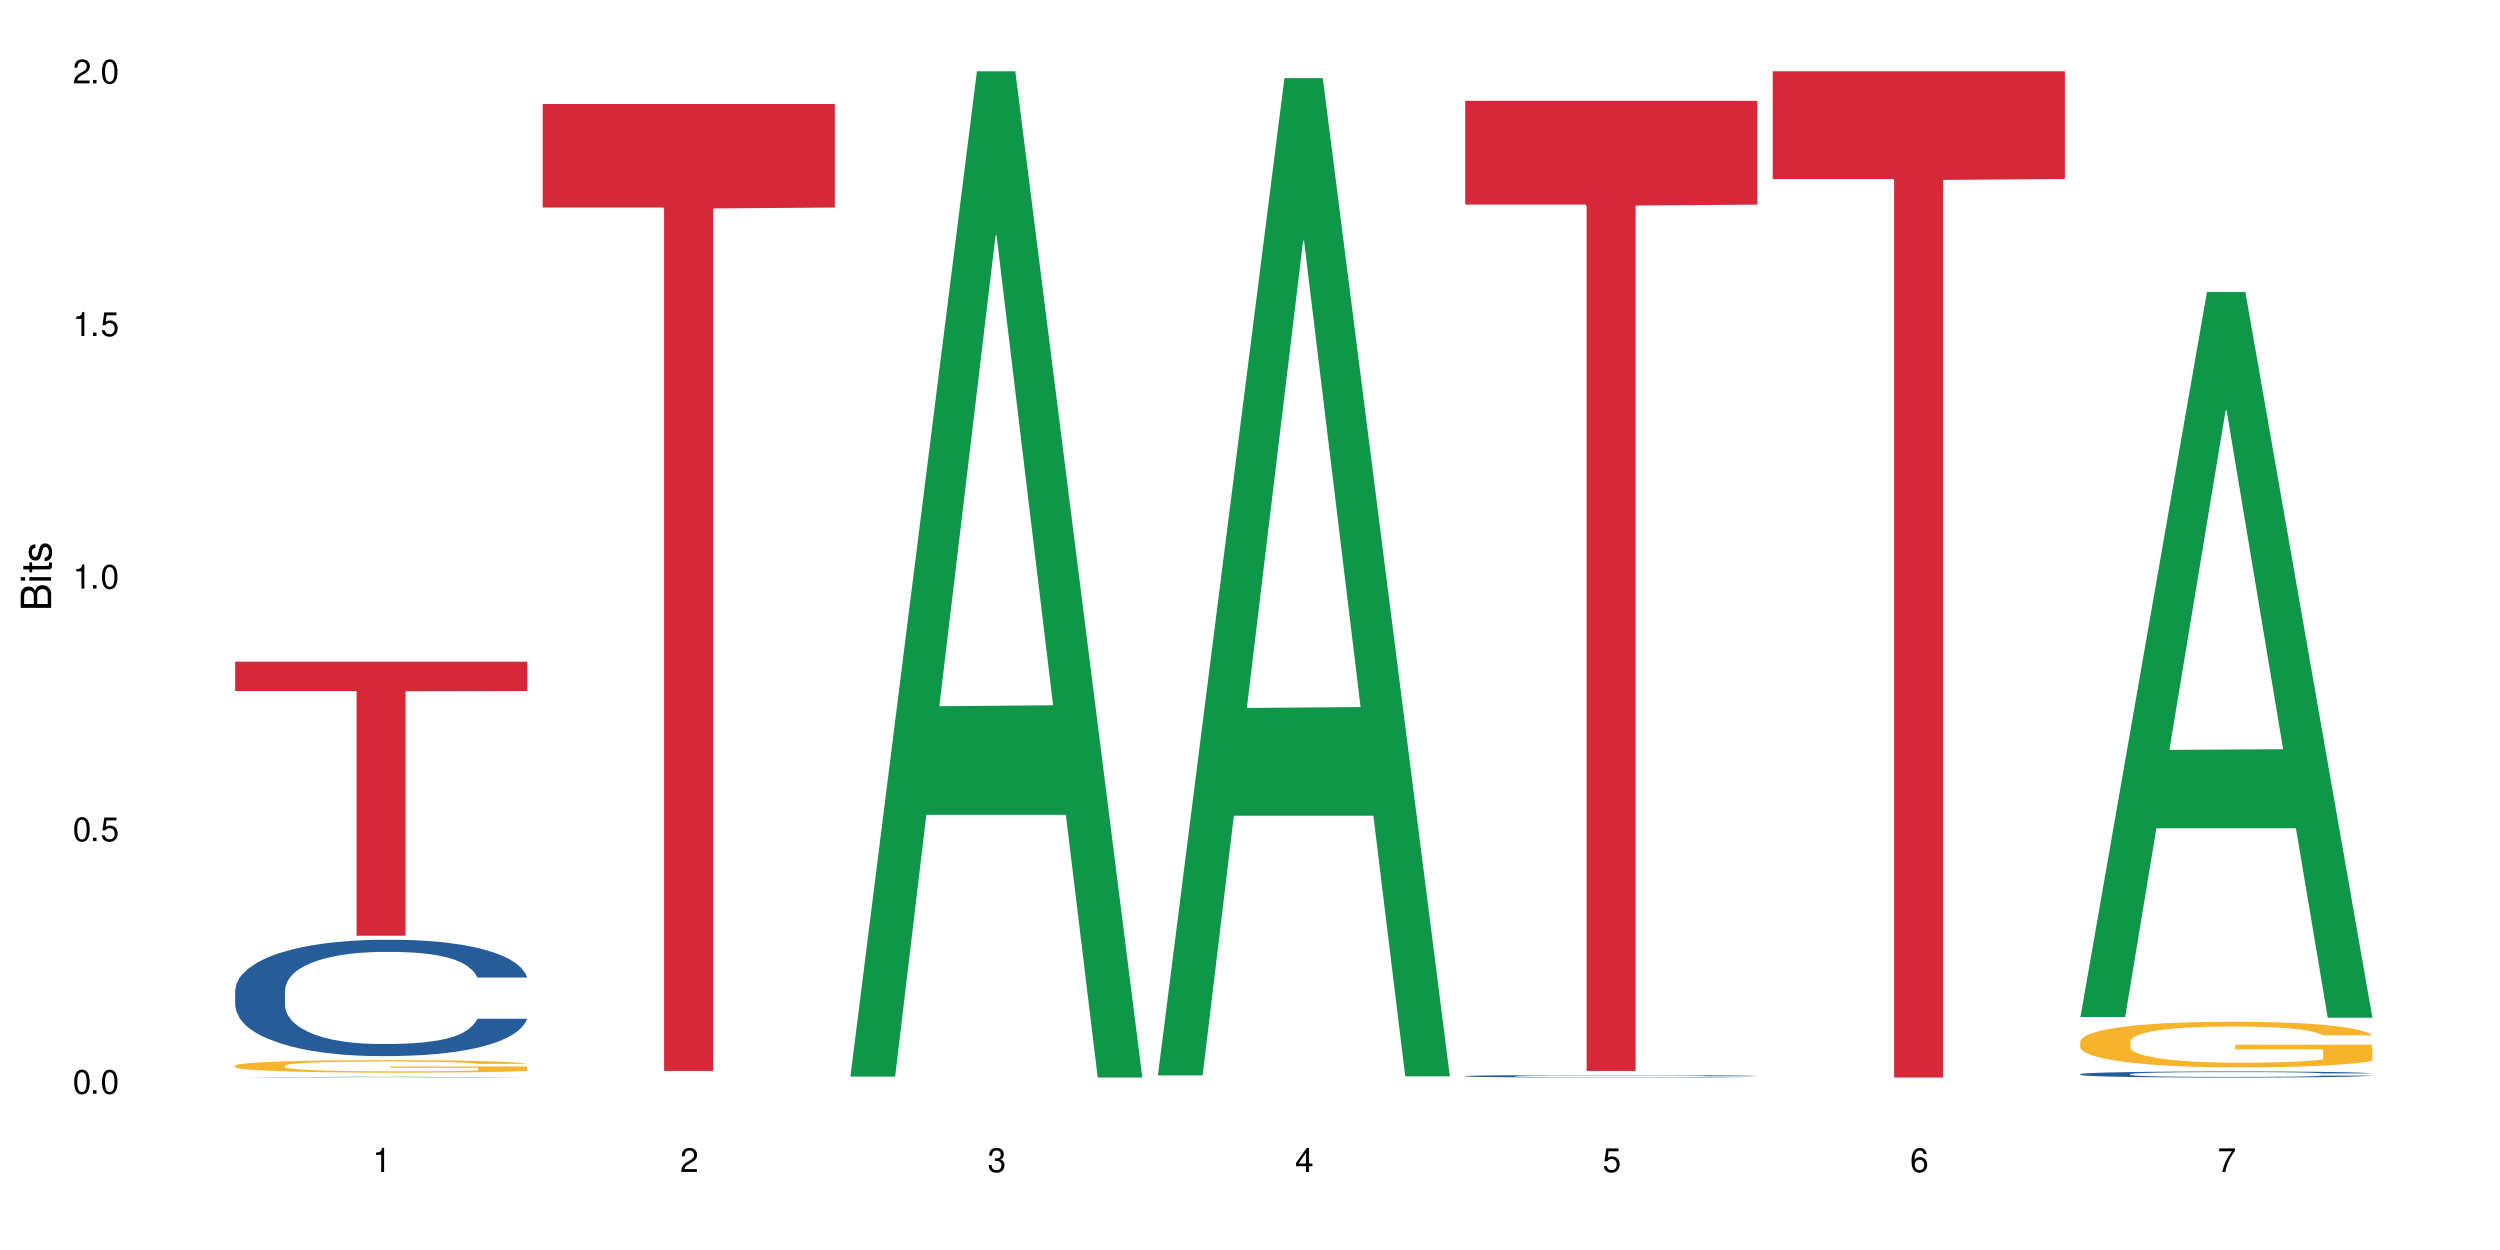
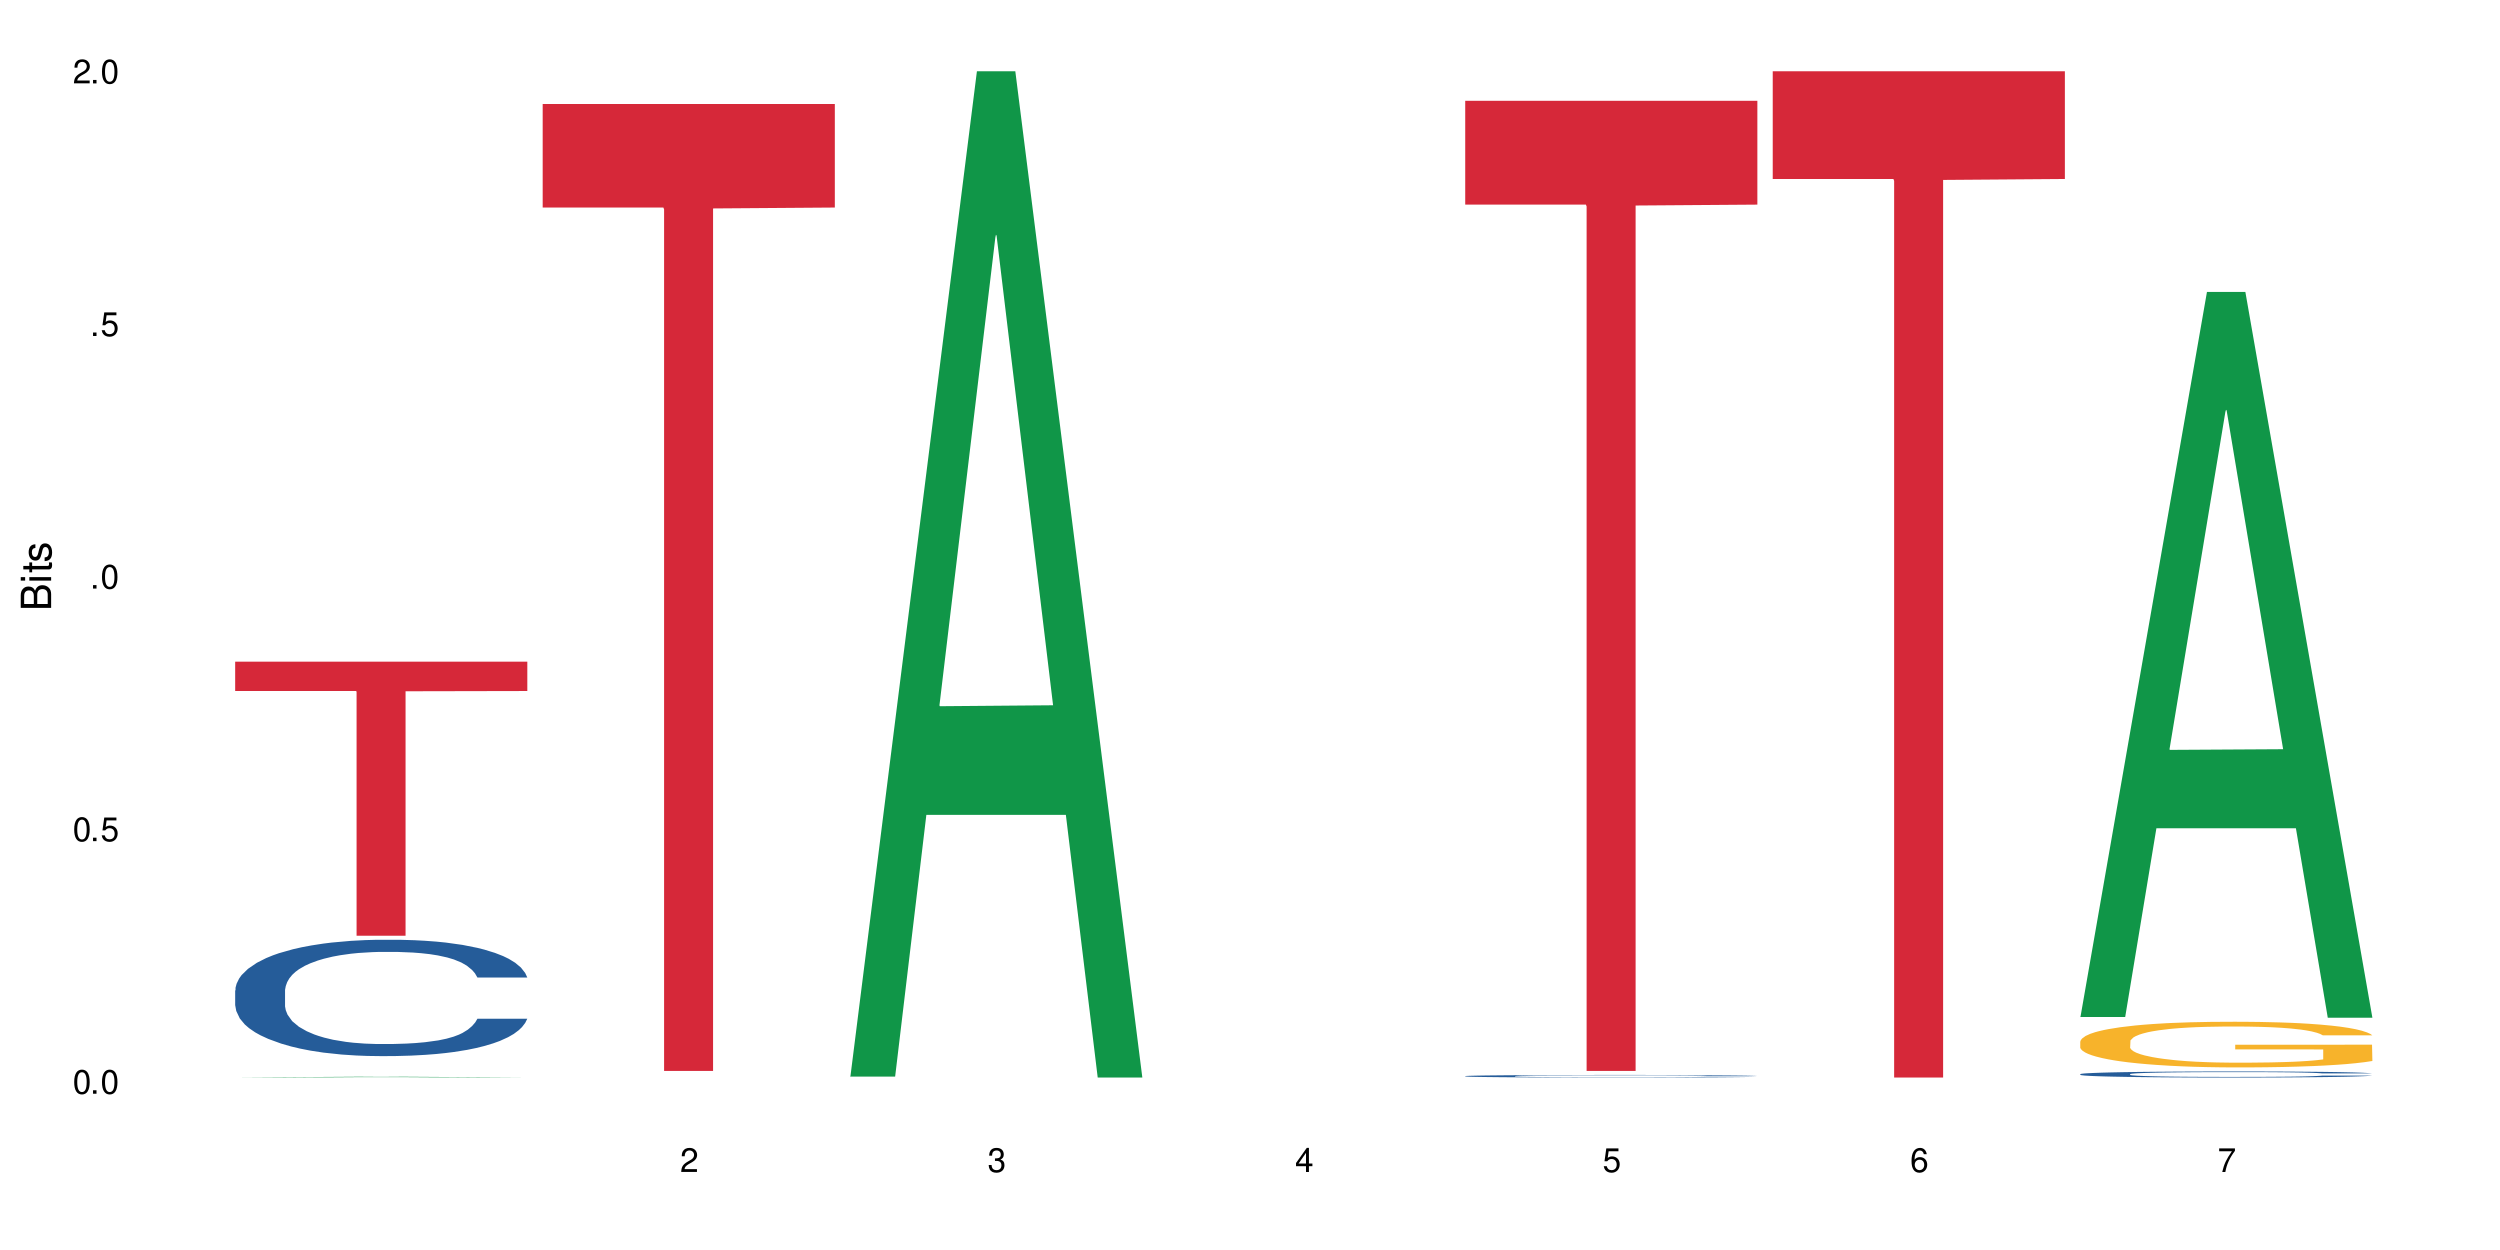
<svg xmlns="http://www.w3.org/2000/svg" xmlns:xlink="http://www.w3.org/1999/xlink" width="720" height="360" viewBox="0 0 720 360">
  <defs>
    <g>
      <g id="glyph-0-0">
</g>
      <g id="glyph-0-1">
        <path d="M 2.641 -6.938 C 2 -6.938 1.422 -6.656 1.078 -6.172 C 0.641 -5.562 0.406 -4.641 0.406 -3.359 C 0.406 -1.016 1.188 0.219 2.641 0.219 C 4.078 0.219 4.859 -1.016 4.859 -3.297 C 4.859 -4.641 4.656 -5.547 4.203 -6.172 C 3.844 -6.656 3.281 -6.938 2.641 -6.938 Z M 2.641 -6.188 C 3.547 -6.188 4 -5.25 4 -3.375 C 4 -1.406 3.562 -0.484 2.625 -0.484 C 1.734 -0.484 1.281 -1.438 1.281 -3.344 C 1.281 -5.25 1.734 -6.188 2.641 -6.188 Z M 2.641 -6.188 " />
      </g>
      <g id="glyph-0-2">
        <path d="M 1.828 -1 L 0.828 -1 L 0.828 0 L 1.828 0 Z M 1.828 -1 " />
      </g>
      <g id="glyph-0-3">
        <path d="M 4.562 -6.797 L 1.062 -6.797 L 0.547 -3.094 L 1.328 -3.094 C 1.719 -3.562 2.047 -3.734 2.578 -3.734 C 3.484 -3.734 4.062 -3.109 4.062 -2.094 C 4.062 -1.125 3.484 -0.531 2.578 -0.531 C 1.828 -0.531 1.375 -0.906 1.188 -1.672 L 0.328 -1.672 C 0.453 -1.109 0.547 -0.844 0.75 -0.594 C 1.125 -0.078 1.828 0.219 2.594 0.219 C 3.969 0.219 4.922 -0.781 4.922 -2.219 C 4.922 -3.562 4.031 -4.484 2.719 -4.484 C 2.25 -4.484 1.859 -4.359 1.469 -4.062 L 1.734 -5.969 L 4.562 -5.969 Z M 4.562 -6.797 " />
      </g>
      <g id="glyph-0-4">
-         <path d="M 2.484 -4.938 L 2.484 0 L 3.328 0 L 3.328 -6.938 L 2.766 -6.938 C 2.469 -5.875 2.281 -5.734 0.984 -5.562 L 0.984 -4.938 Z M 2.484 -4.938 " />
-       </g>
+         </g>
      <g id="glyph-0-5">
        <path d="M 4.859 -0.828 L 1.281 -0.828 C 1.359 -1.406 1.672 -1.781 2.5 -2.281 L 3.469 -2.828 C 4.406 -3.344 4.906 -4.062 4.906 -4.906 C 4.906 -5.484 4.672 -6.031 4.266 -6.406 C 3.859 -6.766 3.375 -6.938 2.719 -6.938 C 1.859 -6.938 1.219 -6.625 0.844 -6.031 C 0.609 -5.672 0.5 -5.234 0.484 -4.531 L 1.328 -4.531 C 1.359 -5.016 1.406 -5.281 1.531 -5.516 C 1.75 -5.938 2.188 -6.203 2.703 -6.203 C 3.469 -6.203 4.031 -5.641 4.031 -4.891 C 4.031 -4.344 3.719 -3.859 3.125 -3.516 L 2.234 -3 C 0.812 -2.172 0.406 -1.531 0.328 -0.016 L 4.859 -0.016 Z M 4.859 -0.828 " />
      </g>
      <g id="glyph-0-6">
        <path d="M 2.125 -3.188 L 2.578 -3.188 C 3.5 -3.188 3.984 -2.766 3.984 -1.922 C 3.984 -1.062 3.469 -0.531 2.594 -0.531 C 1.656 -0.531 1.203 -1 1.156 -2.016 L 0.312 -2.016 C 0.344 -1.453 0.438 -1.094 0.609 -0.781 C 0.953 -0.109 1.625 0.219 2.547 0.219 C 3.953 0.219 4.859 -0.625 4.859 -1.938 C 4.859 -2.828 4.516 -3.297 3.703 -3.594 C 4.344 -3.844 4.656 -4.328 4.656 -5.031 C 4.656 -6.219 3.875 -6.938 2.578 -6.938 C 1.203 -6.938 0.484 -6.172 0.453 -4.703 L 1.297 -4.703 C 1.312 -5.125 1.344 -5.359 1.453 -5.578 C 1.641 -5.969 2.062 -6.203 2.594 -6.203 C 3.344 -6.203 3.797 -5.75 3.797 -5 C 3.797 -4.516 3.609 -4.219 3.25 -4.047 C 3.016 -3.953 2.703 -3.922 2.125 -3.906 Z M 2.125 -3.188 " />
      </g>
      <g id="glyph-0-7">
        <path d="M 3.141 -1.672 L 3.141 0 L 3.984 0 L 3.984 -1.672 L 4.984 -1.672 L 4.984 -2.438 L 3.984 -2.438 L 3.984 -6.938 L 3.359 -6.938 L 0.266 -2.578 L 0.266 -1.672 Z M 3.141 -2.438 L 1 -2.438 L 3.141 -5.5 Z M 3.141 -2.438 " />
      </g>
      <g id="glyph-0-8">
        <path d="M 4.781 -5.125 C 4.609 -6.266 3.891 -6.938 2.844 -6.938 C 2.094 -6.938 1.422 -6.578 1.031 -5.953 C 0.594 -5.266 0.406 -4.422 0.406 -3.172 C 0.406 -2 0.578 -1.25 0.984 -0.641 C 1.359 -0.078 1.953 0.219 2.703 0.219 C 3.984 0.219 4.922 -0.75 4.922 -2.094 C 4.922 -3.375 4.062 -4.281 2.844 -4.281 C 2.172 -4.281 1.641 -4.031 1.281 -3.516 C 1.281 -5.234 1.828 -6.188 2.797 -6.188 C 3.391 -6.188 3.797 -5.797 3.938 -5.125 Z M 2.734 -3.531 C 3.547 -3.531 4.062 -2.953 4.062 -2.031 C 4.062 -1.156 3.484 -0.531 2.703 -0.531 C 1.922 -0.531 1.328 -1.188 1.328 -2.078 C 1.328 -2.938 1.906 -3.531 2.734 -3.531 Z M 2.734 -3.531 " />
      </g>
      <g id="glyph-0-9">
        <path d="M 4.984 -6.797 L 0.438 -6.797 L 0.438 -5.969 L 4.109 -5.969 C 2.5 -3.656 1.828 -2.234 1.328 0 L 2.219 0 C 2.594 -2.172 3.453 -4.047 4.984 -6.094 Z M 4.984 -6.797 " />
      </g>
      <g id="glyph-1-0">
</g>
      <g id="glyph-1-1">
        <path d="M 0 -0.953 L 0 -4.891 C 0 -5.719 -0.234 -6.344 -0.734 -6.797 C -1.188 -7.234 -1.812 -7.469 -2.5 -7.469 C -3.547 -7.469 -4.188 -7 -4.625 -5.875 C -4.984 -6.688 -5.625 -7.094 -6.531 -7.094 C -7.172 -7.094 -7.734 -6.859 -8.141 -6.391 C -8.562 -5.922 -8.75 -5.344 -8.75 -4.5 L -8.75 -0.953 Z M -4.984 -2.062 L -7.766 -2.062 L -7.766 -4.219 C -7.766 -4.844 -7.688 -5.203 -7.453 -5.5 C -7.219 -5.812 -6.859 -5.969 -6.375 -5.969 C -5.891 -5.969 -5.531 -5.812 -5.297 -5.5 C -5.062 -5.203 -4.984 -4.844 -4.984 -4.219 Z M -0.984 -2.062 L -4 -2.062 L -4 -4.781 C -4 -5.766 -3.438 -6.359 -2.484 -6.359 C -1.547 -6.359 -0.984 -5.766 -0.984 -4.781 Z M -0.984 -2.062 " />
      </g>
      <g id="glyph-1-2">
        <path d="M -6.281 -1.797 L -6.281 -0.797 L 0 -0.797 L 0 -1.797 Z M -8.75 -1.797 L -8.75 -0.797 L -7.484 -0.797 L -7.484 -1.797 Z M -8.75 -1.797 " />
      </g>
      <g id="glyph-1-3">
        <path d="M -6.281 -3.047 L -6.281 -2.016 L -8.016 -2.016 L -8.016 -1.016 L -6.281 -1.016 L -6.281 -0.172 L -5.469 -0.172 L -5.469 -1.016 L -0.719 -1.016 C -0.078 -1.016 0.281 -1.453 0.281 -2.234 C 0.281 -2.5 0.25 -2.719 0.188 -3.047 L -0.641 -3.047 C -0.609 -2.906 -0.594 -2.766 -0.594 -2.562 C -0.594 -2.141 -0.719 -2.016 -1.156 -2.016 L -5.469 -2.016 L -5.469 -3.047 Z M -6.281 -3.047 " />
      </g>
      <g id="glyph-1-4">
        <path d="M -4.531 -5.25 C -5.766 -5.25 -6.469 -4.422 -6.469 -2.969 C -6.469 -1.516 -5.719 -0.562 -4.547 -0.562 C -3.562 -0.562 -3.094 -1.062 -2.734 -2.562 L -2.516 -3.484 C -2.344 -4.188 -2.094 -4.469 -1.641 -4.469 C -1.047 -4.469 -0.641 -3.875 -0.641 -3 C -0.641 -2.453 -0.797 -2 -1.062 -1.75 C -1.25 -1.594 -1.422 -1.531 -1.875 -1.469 L -1.875 -0.406 C -0.422 -0.453 0.281 -1.266 0.281 -2.922 C 0.281 -4.5 -0.5 -5.516 -1.719 -5.516 C -2.656 -5.516 -3.172 -4.984 -3.469 -3.734 L -3.703 -2.766 C -3.891 -1.953 -4.156 -1.609 -4.594 -1.609 C -5.188 -1.609 -5.547 -2.125 -5.547 -2.938 C -5.547 -3.75 -5.203 -4.172 -4.531 -4.203 Z M -4.531 -5.25 " />
      </g>
    </g>
  </defs>
  <rect x="-72" y="-36" width="864" height="432" fill="rgb(100%, 100%, 100%)" fill-opacity="1" />
  <path fill-rule="nonzero" fill="rgb(6.275%, 58.824%, 28.235%)" fill-opacity="1" d="M 67.73 310.332 L 67.82 310.332 L 104.227 310.094 L 115.281 310.094 L 151.867 310.332 L 139.012 310.332 L 129.844 310.27 L 89.664 310.27 L 80.676 310.332 L 67.73 310.332 L 93.527 310.242 L 126.156 310.242 L 109.887 310.133 L 109.527 310.133 L 93.438 310.242 L 93.527 310.242 Z M 67.73 310.332 " />
  <path fill-rule="nonzero" fill="rgb(14.51%, 36.078%, 60%)" fill-opacity="1" d="M 67.73 285.238 L 67.832 285.211 L 67.832 284.473 L 68.141 283.309 L 68.859 281.84 L 69.578 280.828 L 71.426 279.023 L 73.988 277.277 L 76.656 275.93 L 78.605 275.133 L 80.352 274.52 L 84.352 273.387 L 86.918 272.805 L 89.688 272.285 L 93.074 271.762 L 95.535 271.457 L 101.078 270.965 L 105.18 270.75 L 108.363 270.66 L 115.238 270.66 L 119.34 270.781 L 122.316 270.938 L 125.598 271.18 L 128.371 271.457 L 133.191 272.129 L 137.5 272.988 L 139.449 273.477 L 142.527 274.426 L 144.891 275.348 L 146.531 276.145 L 148.379 277.277 L 150.02 278.652 L 151.25 280.215 L 151.867 281.535 L 137.5 281.535 L 136.785 280.309 L 135.961 279.359 L 134.422 278.102 L 132.883 277.215 L 130.73 276.328 L 128.781 275.746 L 126.113 275.164 L 123.754 274.793 L 121.289 274.52 L 118.93 274.336 L 114.414 274.152 L 109.184 274.152 L 107.234 274.215 L 103.23 274.457 L 101.078 274.672 L 98 275.102 L 95.844 275.5 L 93.281 276.113 L 91.535 276.633 L 89.379 277.43 L 87.84 278.133 L 86.098 279.145 L 85.07 279.91 L 84.148 280.77 L 83.328 281.777 L 82.711 282.852 L 82.301 283.984 L 82.094 285.086 L 82.094 289.836 L 82.301 290.938 L 82.812 292.223 L 84.148 294.09 L 86.098 295.715 L 88.355 297 L 90.508 297.922 L 91.742 298.348 L 93.383 298.84 L 95.945 299.453 L 99.641 300.062 L 101.797 300.309 L 105.078 300.555 L 108.465 300.676 L 112.98 300.676 L 116.98 300.555 L 119.648 300.402 L 122.418 300.156 L 126.215 299.637 L 128.574 299.145 L 130.629 298.562 L 132.168 297.98 L 133.191 297.492 L 134.73 296.543 L 135.961 295.5 L 136.887 294.43 L 137.5 293.387 L 151.867 293.387 L 151.25 294.613 L 150.328 295.809 L 149.402 296.695 L 147.969 297.766 L 146.324 298.715 L 143.965 299.789 L 142.016 300.492 L 139.449 301.258 L 137.09 301.84 L 134.527 302.363 L 130.73 302.973 L 128.266 303.281 L 125.598 303.555 L 122.418 303.801 L 118.418 304.016 L 114.109 304.137 L 110.105 304.168 L 105.797 304.109 L 102.617 303.984 L 98.41 303.711 L 93.176 303.156 L 89.379 302.574 L 86.406 301.992 L 83.84 301.383 L 80.969 300.555 L 77.273 299.207 L 75.016 298.164 L 73.477 297.309 L 71.734 296.113 L 70.5 295.043 L 69.066 293.324 L 68.039 291.152 L 67.73 289.465 Z M 67.73 285.238 " />
-   <path fill-rule="nonzero" fill="rgb(96.863%, 70.196%, 16.863%)" fill-opacity="1" d="M 67.73 306.871 L 67.832 306.871 L 67.832 306.805 L 68.242 306.656 L 69.27 306.453 L 70.605 306.285 L 72.039 306.152 L 72.965 306.086 L 74.504 305.984 L 75.836 305.914 L 79.223 305.766 L 83.531 305.629 L 85.891 305.57 L 88.559 305.512 L 92.355 305.449 L 94.102 305.43 L 99.438 305.375 L 105.488 305.344 L 112.16 305.332 L 115.238 305.336 L 119.441 305.348 L 125.188 305.387 L 128.473 305.418 L 131.039 305.449 L 133.707 305.492 L 136.988 305.559 L 140.066 305.637 L 142.527 305.715 L 144.992 305.816 L 147.043 305.922 L 148.789 306.035 L 150.328 306.172 L 151.25 306.289 L 151.867 306.402 L 137.605 306.402 L 136.785 306.289 L 135.859 306.199 L 134.32 306.09 L 132.781 306.012 L 131.242 305.949 L 128.371 305.863 L 125.906 305.812 L 122.828 305.766 L 119.855 305.738 L 116.469 305.715 L 114.414 305.711 L 108.977 305.711 L 104.055 305.734 L 101.18 305.758 L 99.129 305.785 L 96.254 305.836 L 94.512 305.875 L 93.484 305.902 L 90.406 306.004 L 88.355 306.094 L 87.227 306.156 L 85.789 306.254 L 84.762 306.344 L 83.633 306.477 L 83.02 306.574 L 82.199 306.797 L 82.094 307.387 L 82.402 307.512 L 83.02 307.648 L 83.84 307.766 L 85.07 307.891 L 86.301 307.984 L 88.457 308.113 L 90.305 308.199 L 91.742 308.254 L 94.512 308.344 L 95.641 308.375 L 98.309 308.434 L 101.078 308.477 L 104.465 308.52 L 107.027 308.539 L 111.133 308.555 L 116.363 308.555 L 122.52 308.535 L 126.422 308.508 L 129.09 308.48 L 130.832 308.457 L 132.988 308.422 L 134.527 308.391 L 135.961 308.352 L 137.707 308.297 L 137.707 307.512 L 112.363 307.508 L 112.363 307.141 L 151.762 307.137 L 151.867 308.422 L 149.711 308.512 L 147.043 308.598 L 144.48 308.66 L 141.812 308.719 L 138.016 308.781 L 134.938 308.82 L 130.215 308.867 L 125.906 308.895 L 121.395 308.914 L 117.391 308.926 L 112.672 308.93 L 108.465 308.922 L 103.949 308.902 L 100.359 308.875 L 97.074 308.844 L 93.793 308.801 L 89.688 308.73 L 87.02 308.676 L 84.25 308.605 L 81.48 308.523 L 79.016 308.434 L 77.375 308.367 L 75.734 308.289 L 73.988 308.188 L 72.348 308.078 L 71.117 307.977 L 69.988 307.859 L 69.168 307.754 L 68.348 307.605 L 67.938 307.488 L 67.73 307.387 Z M 67.73 306.871 " />
  <path fill-rule="nonzero" fill="rgb(83.922%, 15.686%, 22.353%)" fill-opacity="1" d="M 67.73 190.562 L 151.867 190.562 L 151.867 199.012 L 116.801 199.086 L 116.801 269.496 L 102.695 269.496 L 102.695 199.16 L 102.488 199.012 L 67.73 199.012 Z M 67.73 190.562 " />
  <path fill-rule="nonzero" fill="rgb(14.51%, 36.078%, 60%)" fill-opacity="1" d="M 156.293 309.602 L 158.141 309.602 L 159.988 309.598 L 181.637 309.598 L 184.102 309.594 L 216.934 309.594 L 221.754 309.598 L 239.812 309.598 L 240.43 309.602 L 226.066 309.602 L 225.348 309.598 L 173.633 309.598 L 172.711 309.602 L 170.66 309.602 L 170.66 309.605 L 179.074 309.605 L 180.305 309.609 L 219.191 309.609 L 220.73 309.605 L 240.43 309.605 L 236.531 309.605 L 234.891 309.609 L 163.578 309.609 L 162.039 309.605 L 156.293 309.605 Z M 156.293 309.602 " />
  <path fill-rule="nonzero" fill="rgb(83.922%, 15.686%, 22.353%)" fill-opacity="1" d="M 156.293 29.961 L 240.43 29.961 L 240.43 59.77 L 205.363 60.031 L 205.363 308.43 L 191.258 308.43 L 191.258 60.293 L 191.051 59.77 L 156.293 59.77 Z M 156.293 29.961 " />
  <path fill-rule="nonzero" fill="rgb(6.275%, 58.824%, 28.235%)" fill-opacity="1" d="M 244.859 310.059 L 244.949 309.789 L 281.352 20.527 L 292.41 20.527 L 328.992 310.332 L 316.141 310.332 L 306.969 234.684 L 266.789 234.684 L 257.801 310.059 L 244.859 310.059 L 270.656 203.391 L 303.285 203.117 L 287.016 67.875 L 286.836 67.602 L 286.656 68.418 L 270.566 203.117 L 270.656 203.391 Z M 244.859 310.059 " />
-   <path fill-rule="nonzero" fill="rgb(6.275%, 58.824%, 28.235%)" fill-opacity="1" d="M 333.422 309.711 L 333.512 309.438 L 369.914 22.504 L 380.973 22.504 L 417.555 309.98 L 404.703 309.98 L 395.535 234.938 L 355.355 234.938 L 346.363 309.711 L 333.422 309.711 L 359.219 203.895 L 391.848 203.625 L 375.578 69.473 L 375.398 69.199 L 375.219 70.012 L 359.129 203.625 L 359.219 203.895 Z M 333.422 309.711 " />
  <path fill-rule="nonzero" fill="rgb(14.51%, 36.078%, 60%)" fill-opacity="1" d="M 421.984 309.914 L 422.086 309.91 L 422.086 309.895 L 422.395 309.871 L 423.113 309.836 L 423.832 309.816 L 425.68 309.773 L 428.242 309.734 L 430.91 309.707 L 432.859 309.688 L 434.605 309.676 L 438.605 309.648 L 441.172 309.637 L 443.941 309.625 L 447.328 309.613 L 449.789 309.605 L 455.332 309.598 L 459.434 309.59 L 473.594 309.59 L 476.57 309.594 L 479.852 309.602 L 482.625 309.605 L 487.445 309.621 L 491.754 309.641 L 493.703 309.652 L 496.781 309.672 L 499.145 309.691 L 500.785 309.711 L 502.633 309.734 L 504.273 309.766 L 505.504 309.801 L 506.121 309.832 L 491.754 309.832 L 491.035 309.805 L 490.215 309.781 L 488.676 309.754 L 487.137 309.734 L 484.984 309.715 L 483.035 309.703 L 480.367 309.688 L 478.008 309.68 L 475.543 309.676 L 473.184 309.672 L 468.668 309.668 L 461.488 309.668 L 457.484 309.672 L 455.332 309.68 L 452.254 309.688 L 450.098 309.695 L 447.531 309.711 L 445.789 309.723 L 443.633 309.738 L 442.094 309.754 L 440.352 309.777 L 439.324 309.793 L 438.402 309.812 L 437.582 309.836 L 436.965 309.859 L 436.555 309.883 L 436.348 309.91 L 436.348 310.016 L 436.555 310.039 L 437.066 310.066 L 438.402 310.109 L 440.352 310.145 L 442.609 310.172 L 444.762 310.195 L 445.992 310.203 L 447.637 310.215 L 450.199 310.227 L 453.895 310.242 L 456.051 310.246 L 459.332 310.254 L 471.234 310.254 L 473.902 310.25 L 476.672 310.242 L 480.469 310.23 L 482.828 310.223 L 484.879 310.207 L 486.418 310.195 L 487.445 310.184 L 488.984 310.164 L 490.215 310.141 L 491.141 310.117 L 491.754 310.094 L 506.121 310.094 L 505.504 310.121 L 504.582 310.148 L 503.656 310.168 L 502.223 310.191 L 500.578 310.211 L 498.219 310.234 L 496.27 310.25 L 493.703 310.27 L 491.344 310.281 L 488.781 310.293 L 484.984 310.305 L 482.52 310.312 L 479.852 310.32 L 476.672 310.324 L 472.672 310.328 L 468.363 310.332 L 460.051 310.332 L 456.871 310.328 L 452.664 310.32 L 447.43 310.309 L 443.633 310.297 L 440.66 310.285 L 438.094 310.27 L 435.219 310.254 L 431.527 310.223 L 429.27 310.199 L 427.73 310.18 L 425.984 310.152 L 424.754 310.129 L 423.32 310.094 L 422.293 310.043 L 421.984 310.008 Z M 421.984 309.914 " />
  <path fill-rule="nonzero" fill="rgb(83.922%, 15.686%, 22.353%)" fill-opacity="1" d="M 421.984 29.023 L 506.121 29.023 L 506.121 58.93 L 471.055 59.191 L 471.055 308.426 L 456.945 308.426 L 456.945 59.453 L 456.742 58.93 L 421.984 58.93 Z M 421.984 29.023 " />
  <path fill-rule="nonzero" fill="rgb(83.922%, 15.686%, 22.353%)" fill-opacity="1" d="M 510.547 20.527 L 594.684 20.527 L 594.684 51.547 L 559.617 51.82 L 559.617 310.332 L 545.512 310.332 L 545.512 52.094 L 545.305 51.547 L 510.547 51.547 Z M 510.547 20.527 " />
  <path fill-rule="nonzero" fill="rgb(6.275%, 58.824%, 28.235%)" fill-opacity="1" d="M 599.113 292.902 L 599.203 292.707 L 635.605 84.074 L 646.664 84.074 L 683.246 293.102 L 670.395 293.102 L 661.223 238.539 L 621.043 238.539 L 612.055 292.902 L 599.113 292.902 L 624.91 215.965 L 657.539 215.77 L 641.27 118.223 L 641.09 118.027 L 640.91 118.617 L 624.82 215.77 L 624.91 215.965 Z M 599.113 292.902 " />
  <path fill-rule="nonzero" fill="rgb(14.51%, 36.078%, 60%)" fill-opacity="1" d="M 599.113 309.344 L 599.215 309.34 L 599.215 309.305 L 599.523 309.242 L 600.238 309.164 L 600.957 309.113 L 602.805 309.02 L 605.371 308.926 L 608.039 308.855 L 609.988 308.816 L 611.73 308.781 L 615.734 308.723 L 618.297 308.695 L 621.07 308.668 L 624.453 308.641 L 626.918 308.621 L 632.457 308.598 L 636.562 308.586 L 639.742 308.582 L 646.617 308.582 L 650.723 308.586 L 653.695 308.598 L 656.98 308.609 L 659.75 308.621 L 664.574 308.66 L 668.883 308.703 L 670.832 308.73 L 673.91 308.777 L 676.27 308.828 L 677.91 308.867 L 679.758 308.926 L 681.398 309 L 682.633 309.082 L 683.246 309.148 L 668.883 309.148 L 668.164 309.086 L 667.344 309.035 L 665.805 308.969 L 664.266 308.926 L 662.109 308.879 L 660.16 308.848 L 657.492 308.816 L 655.133 308.797 L 652.672 308.781 L 650.312 308.773 L 645.797 308.766 L 638.613 308.766 L 634.613 308.781 L 632.457 308.793 L 629.379 308.812 L 627.227 308.836 L 624.66 308.867 L 622.914 308.895 L 620.762 308.934 L 619.223 308.973 L 617.477 309.023 L 616.453 309.066 L 615.527 309.109 L 614.707 309.164 L 614.09 309.219 L 613.68 309.277 L 613.477 309.336 L 613.477 309.582 L 613.68 309.641 L 614.195 309.707 L 615.527 309.805 L 617.477 309.891 L 619.734 309.957 L 621.891 310.008 L 623.121 310.027 L 624.762 310.055 L 627.328 310.086 L 631.02 310.117 L 633.176 310.129 L 636.461 310.145 L 639.844 310.148 L 644.359 310.148 L 648.359 310.145 L 651.027 310.137 L 653.801 310.121 L 657.594 310.094 L 659.957 310.07 L 662.008 310.039 L 663.547 310.008 L 664.574 309.984 L 666.113 309.934 L 667.344 309.879 L 668.266 309.824 L 668.883 309.77 L 683.246 309.77 L 682.633 309.832 L 681.707 309.895 L 680.785 309.941 L 679.348 309.996 L 677.707 310.047 L 675.348 310.105 L 673.398 310.141 L 670.832 310.18 L 668.473 310.211 L 665.906 310.238 L 662.109 310.27 L 659.648 310.285 L 656.98 310.301 L 653.801 310.312 L 649.797 310.324 L 645.488 310.332 L 641.488 310.332 L 637.176 310.328 L 633.996 310.324 L 629.789 310.309 L 624.559 310.281 L 620.762 310.25 L 617.785 310.219 L 615.219 310.188 L 612.348 310.145 L 608.652 310.074 L 606.395 310.02 L 604.855 309.973 L 603.113 309.91 L 601.883 309.855 L 600.445 309.766 L 599.418 309.652 L 599.113 309.562 Z M 599.113 309.344 " />
  <path fill-rule="nonzero" fill="rgb(96.863%, 70.196%, 16.863%)" fill-opacity="1" d="M 599.113 299.898 L 599.215 299.887 L 599.215 299.645 L 599.625 299.105 L 600.652 298.359 L 601.984 297.746 L 603.422 297.266 L 604.344 297.016 L 605.883 296.656 L 607.219 296.391 L 610.602 295.848 L 614.914 295.344 L 617.273 295.129 L 619.941 294.926 L 623.738 294.695 L 625.48 294.613 L 630.816 294.422 L 636.871 294.301 L 643.539 294.266 L 646.617 294.277 L 650.824 294.324 L 656.57 294.457 L 659.852 294.574 L 662.418 294.695 L 665.086 294.852 L 668.367 295.094 L 671.445 295.383 L 673.91 295.668 L 676.371 296.031 L 678.426 296.414 L 680.168 296.836 L 681.707 297.34 L 682.633 297.758 L 683.246 298.18 L 668.984 298.18 L 668.164 297.758 L 667.242 297.434 L 665.703 297.039 L 664.164 296.75 L 662.625 296.523 L 659.75 296.211 L 657.289 296.02 L 654.211 295.848 L 651.234 295.742 L 647.848 295.668 L 645.797 295.645 L 640.359 295.645 L 635.434 295.73 L 632.559 295.824 L 630.508 295.922 L 627.637 296.102 L 625.891 296.246 L 624.863 296.344 L 621.785 296.715 L 619.734 297.051 L 618.605 297.277 L 617.168 297.641 L 616.145 297.965 L 615.016 298.445 L 614.398 298.805 L 613.578 299.621 L 613.477 301.785 L 613.785 302.238 L 614.398 302.734 L 615.219 303.164 L 616.453 303.621 L 617.684 303.969 L 619.836 304.438 L 621.684 304.75 L 623.121 304.953 L 625.891 305.277 L 627.02 305.387 L 629.688 305.605 L 632.457 305.773 L 635.844 305.914 L 638.41 305.988 L 642.512 306.047 L 647.746 306.047 L 653.902 305.977 L 657.801 305.879 L 660.469 305.785 L 662.211 305.699 L 664.367 305.566 L 665.906 305.449 L 667.344 305.316 L 669.086 305.109 L 669.086 302.238 L 643.742 302.227 L 643.742 300.883 L 683.145 300.871 L 683.246 305.566 L 681.094 305.891 L 678.426 306.203 L 675.859 306.445 L 673.191 306.648 L 669.395 306.875 L 666.316 307.02 L 661.598 307.188 L 657.289 307.297 L 652.773 307.371 L 648.773 307.406 L 644.051 307.418 L 639.844 307.395 L 635.332 307.32 L 631.738 307.227 L 628.457 307.105 L 625.172 306.949 L 621.07 306.695 L 618.402 306.492 L 615.629 306.242 L 612.859 305.941 L 610.398 305.617 L 608.758 305.363 L 607.113 305.074 L 605.371 304.715 L 603.73 304.305 L 602.496 303.934 L 601.367 303.512 L 600.547 303.117 L 599.727 302.578 L 599.316 302.145 L 599.113 301.773 Z M 599.113 299.898 " />
  <g fill="rgb(0%, 0%, 0%)" fill-opacity="1">
    <use xlink:href="#glyph-0-1" x="20.965" y="314.993" />
    <use xlink:href="#glyph-0-2" x="25.965" y="314.993" />
    <use xlink:href="#glyph-0-1" x="28.965" y="314.993" />
  </g>
  <g fill="rgb(0%, 0%, 0%)" fill-opacity="1">
    <use xlink:href="#glyph-0-1" x="20.965" y="242.251" />
    <use xlink:href="#glyph-0-2" x="25.965" y="242.251" />
    <use xlink:href="#glyph-0-3" x="28.965" y="242.251" />
  </g>
  <g fill="rgb(0%, 0%, 0%)" fill-opacity="1">
    <use xlink:href="#glyph-0-4" x="20.965" y="169.509" />
    <use xlink:href="#glyph-0-2" x="25.965" y="169.509" />
    <use xlink:href="#glyph-0-1" x="28.965" y="169.509" />
  </g>
  <g fill="rgb(0%, 0%, 0%)" fill-opacity="1">
    <use xlink:href="#glyph-0-4" x="20.965" y="96.767" />
    <use xlink:href="#glyph-0-2" x="25.965" y="96.767" />
    <use xlink:href="#glyph-0-3" x="28.965" y="96.767" />
  </g>
  <g fill="rgb(0%, 0%, 0%)" fill-opacity="1">
    <use xlink:href="#glyph-0-5" x="20.965" y="24.024" />
    <use xlink:href="#glyph-0-2" x="25.965" y="24.024" />
    <use xlink:href="#glyph-0-1" x="28.965" y="24.024" />
  </g>
  <g fill="rgb(0%, 0%, 0%)" fill-opacity="1">
    <use xlink:href="#glyph-0-4" x="107.297" y="337.532" />
  </g>
  <g fill="rgb(0%, 0%, 0%)" fill-opacity="1">
    <use xlink:href="#glyph-0-5" x="195.863" y="337.532" />
  </g>
  <g fill="rgb(0%, 0%, 0%)" fill-opacity="1">
    <use xlink:href="#glyph-0-6" x="284.426" y="337.532" />
  </g>
  <g fill="rgb(0%, 0%, 0%)" fill-opacity="1">
    <use xlink:href="#glyph-0-7" x="372.988" y="337.532" />
  </g>
  <g fill="rgb(0%, 0%, 0%)" fill-opacity="1">
    <use xlink:href="#glyph-0-3" x="461.551" y="337.532" />
  </g>
  <g fill="rgb(0%, 0%, 0%)" fill-opacity="1">
    <use xlink:href="#glyph-0-8" x="550.117" y="337.532" />
  </g>
  <g fill="rgb(0%, 0%, 0%)" fill-opacity="1">
    <use xlink:href="#glyph-0-9" x="638.68" y="337.532" />
  </g>
  <g fill="rgb(0%, 0%, 0%)" fill-opacity="1">
    <use xlink:href="#glyph-1-1" x="14.725" y="176.012" />
    <use xlink:href="#glyph-1-2" x="14.725" y="168.012" />
    <use xlink:href="#glyph-1-3" x="14.725" y="165.012" />
    <use xlink:href="#glyph-1-4" x="14.725" y="162.012" />
  </g>
</svg>